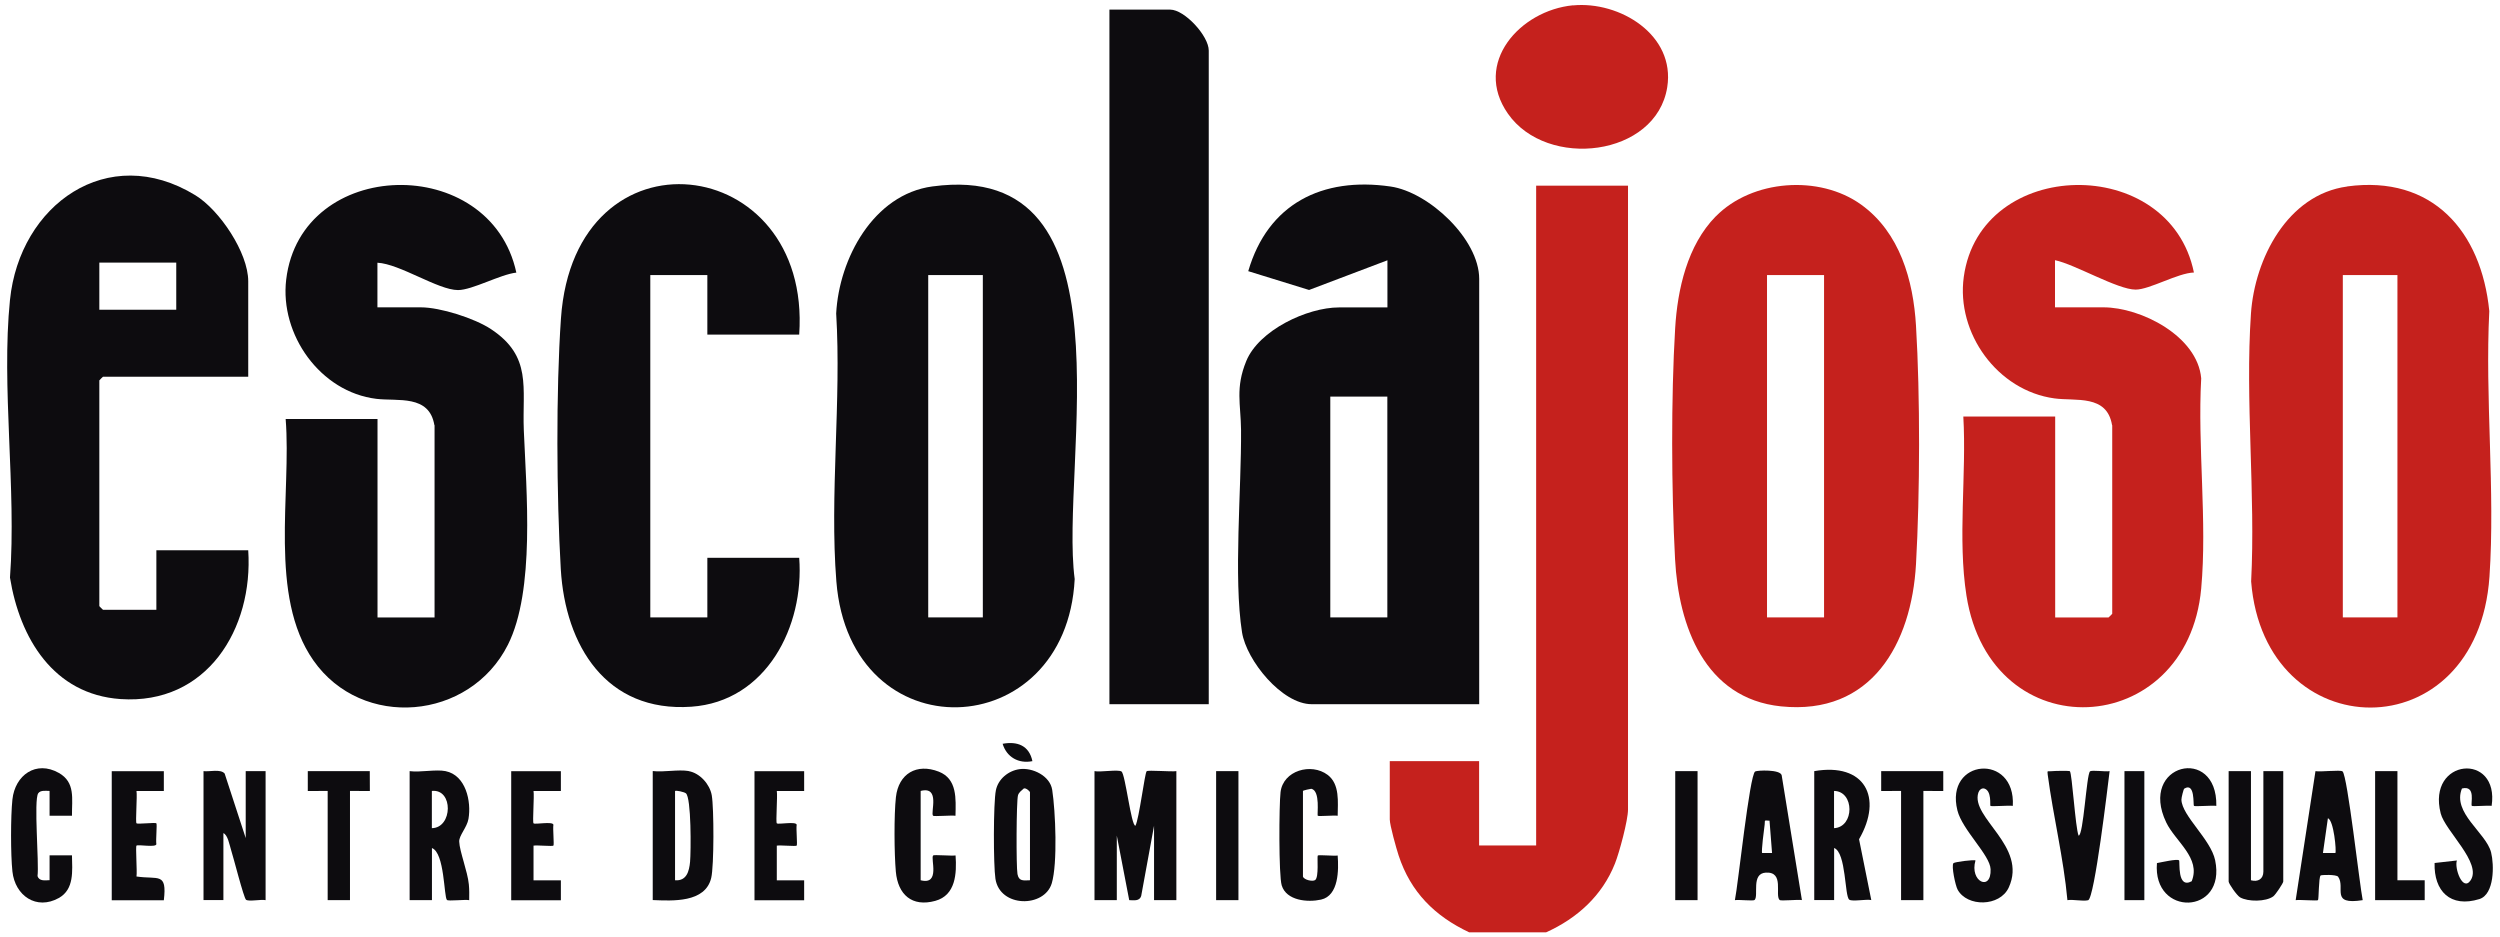
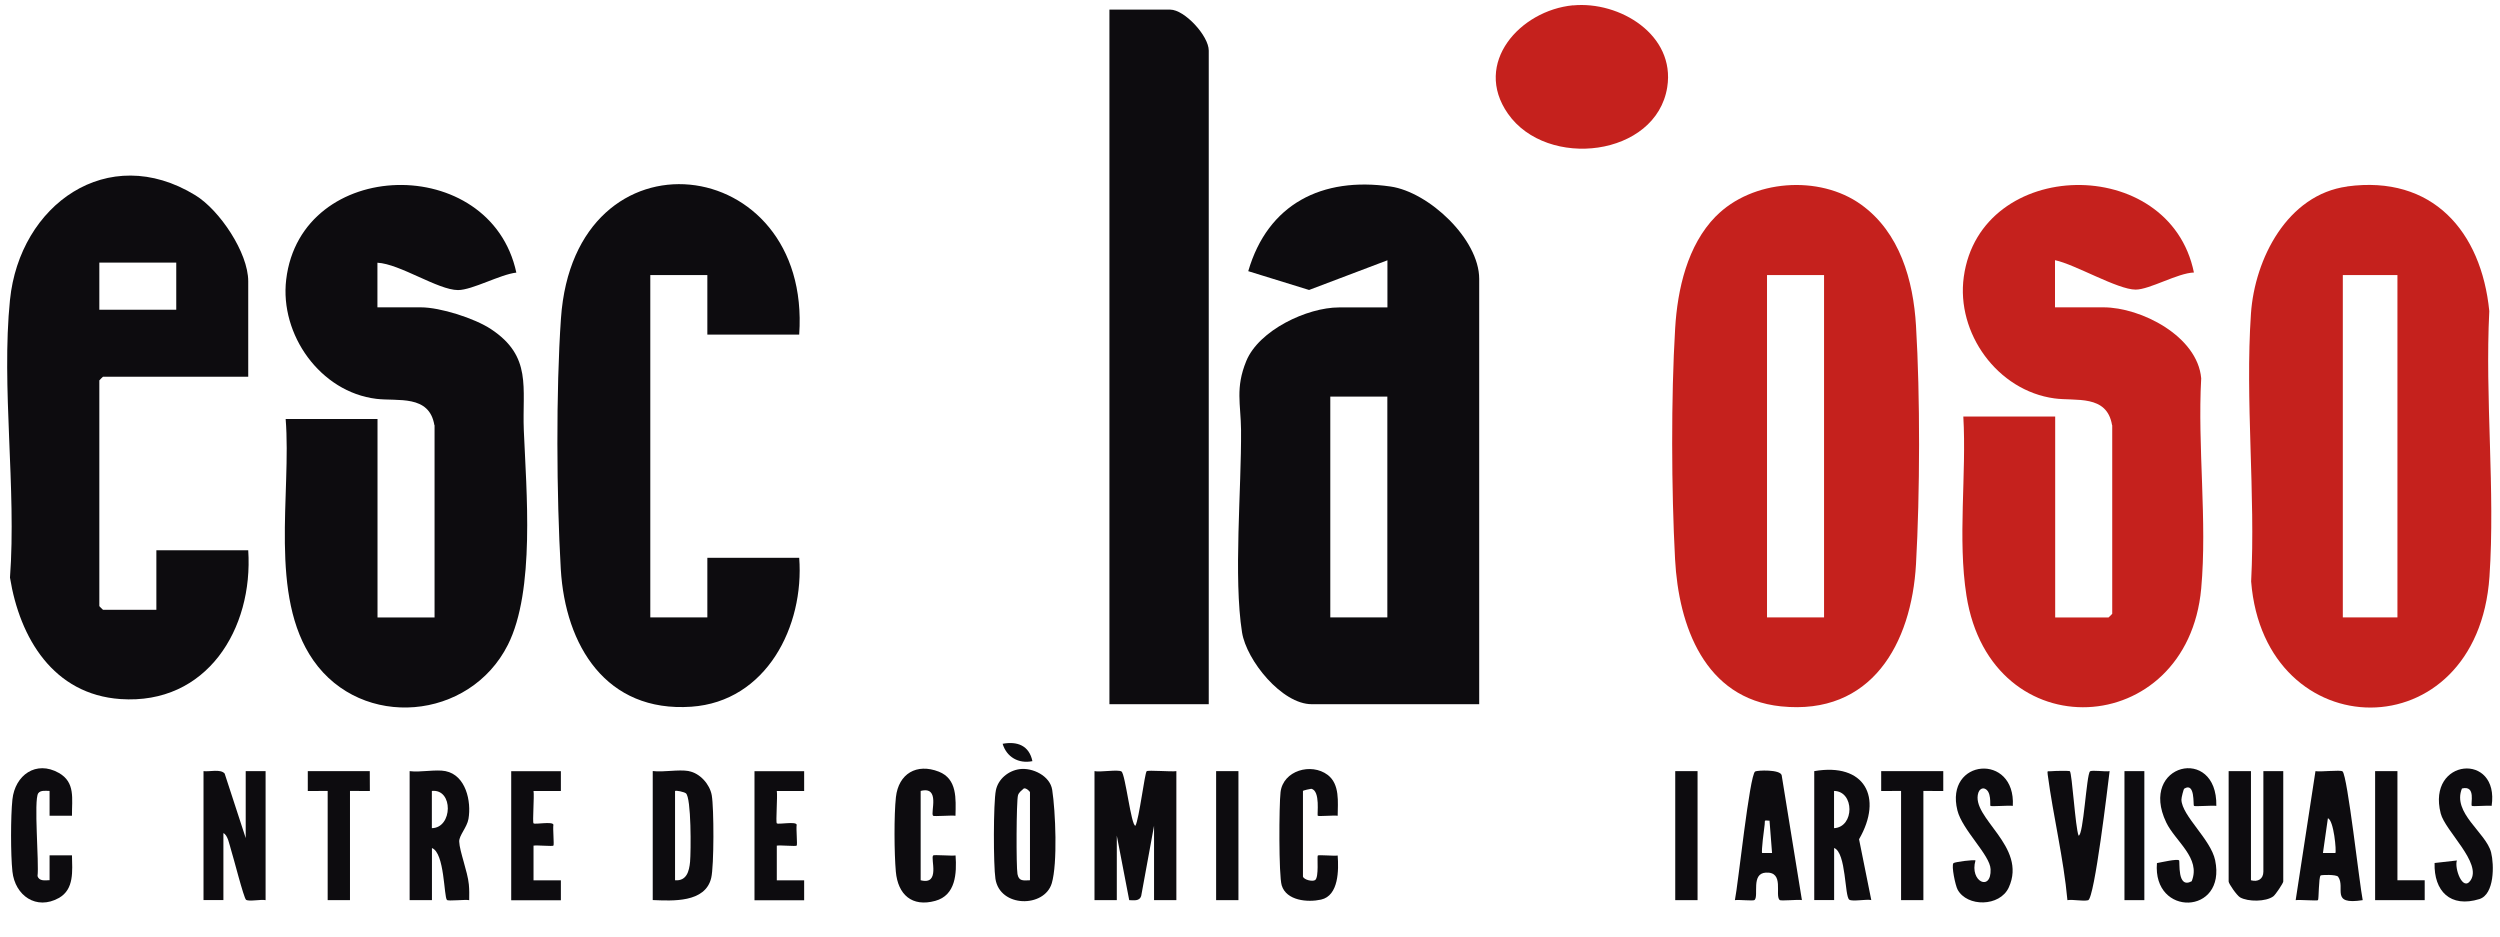
<svg xmlns="http://www.w3.org/2000/svg" id="Capa_1" viewBox="0 0 277.87 104.18">
  <defs>
    <style>.cls-1{fill:#c5211d;}.cls-2{fill:#0d0c0f;}</style>
  </defs>
  <path class="cls-2" d="M201.65,85.71c5.6-.97,7.68,2.9,4.98,7.57l1.36,6.76c-.57-.12-2.08.19-2.44-.04-.54-.34-.33-5.22-1.69-5.75v5.79h-2.21v-14.34ZM203.85,92.05c2.29-.12,2.28-4.11,0-4.14v4.14Z" />
  <path class="cls-2" d="M250.19,85.71v12.13c.78.22,1.38-.15,1.38-.96v-11.17h2.21v12.27c0,.17-.85,1.46-1.11,1.65-.83.61-2.81.61-3.69.11-.35-.2-1.27-1.52-1.27-1.76v-12.27h2.48Z" />
  <path class="cls-2" d="M260.37,85.74c.55.47,1.89,12.59,2.24,14.31-3.67.58-1.87-1.38-2.73-2.6-.19-.27-1.87-.22-1.95-.14-.22.21-.19,2.64-.29,2.74s-2.05-.07-2.48,0l2.2-14.34c.56.11,2.77-.17,3.01.03ZM259.57,94.81c.14-.14-.17-3.66-.83-3.86l-.55,3.86h1.38Z" />
  <path class="cls-2" d="M200.27,100.04c-.46-.08-2.32.13-2.47-.01-.56-.54.57-3.16-1.53-3.04-1.67.09-.77,2.57-1.25,3.04-.15.14-1.76-.06-2.19.02.35-1.66,1.63-13.92,2.25-14.3.23-.14,2.8-.25,2.95.42l2.25,13.88ZM196.68,91.22c-.69-.05-.47-.07-.54.42-.06.43-.4,3.06-.28,3.17h1.1s-.28-3.58-.28-3.58Z" />
  <path class="cls-2" d="M223.71,89.57c-.43-.07-2.39.1-2.48,0-.07-.08.17-1.68-.69-1.93-.31-.07-.56.19-.65.46-.9,2.8,5.49,5.94,3.38,10.54-.99,2.16-4.64,2.19-5.69.23-.24-.44-.71-2.64-.46-2.93.12-.14,2.34-.42,2.45-.3-.69,2.36,1.78,3.5,1.68.97-.06-1.58-3.15-4.36-3.69-6.54-1.43-5.75,6.49-6.44,6.16-.5Z" />
  <path class="cls-2" d="M230.06,85.71c.25.26.61,6.27.97,7.17.54.02.88-6.81,1.27-7.14.22-.18,1.71.06,2.18-.03-.2,1.62-1.68,14.18-2.39,14.35-.61.14-1.61-.11-2.3-.01-.43-4.69-1.57-9.28-2.19-13.94-.07-.55,0-.34.39-.39.32-.04,2-.07,2.07,0Z" />
  <path class="cls-2" d="M246.33,89.57c-.44-.07-2.38.1-2.48,0s.15-2.68-1.08-1.91c-.07.04-.32,1.01-.31,1.23.06,1.8,3.26,4.39,3.75,6.73,1.27,6.11-6.97,6.32-6.47.31.45-.08,2.26-.5,2.46-.3.12.12-.25,3.21,1.4,2.32,1.06-2.58-1.82-4.43-2.83-6.54-3.12-6.54,5.7-8.63,5.57-1.84Z" />
  <path class="cls-2" d="M276.95,89.57c-.4-.07-2.12.09-2.21,0-.18-.19.51-2.33-1.1-1.93-1.11,2.72,2.68,4.9,3.24,7.1.35,1.39.38,4.66-1.3,5.19-3.22,1-5.07-.88-4.98-4.01l2.48-.28c-.3.83.64,3.51,1.52,2.21,1.3-1.92-2.83-5.5-3.32-7.44-1.57-6.15,6.56-6.85,5.66-.83Z" />
  <polygon class="cls-2" points="215.99 85.71 215.99 87.92 213.78 87.91 213.78 100.05 211.3 100.05 211.3 87.91 209.09 87.92 209.09 85.71 215.99 85.71" />
  <polygon class="cls-2" points="266.47 85.71 266.47 97.84 269.5 97.84 269.5 100.05 263.99 100.05 263.99 85.71 266.47 85.71" />
  <rect class="cls-2" x="186.2" y="85.71" width="2.48" height="14.34" />
  <rect class="cls-2" x="236.13" y="85.71" width="2.21" height="14.34" />
  <path class="cls-1" d="M260.89,20.72c9.47-1.28,14.91,4.99,15.79,13.86-.49,9.64.67,19.95.02,29.51-1.34,19.5-25.01,19.13-26.49.54.5-9.73-.68-20.13-.02-29.78.42-6.09,4.05-13.22,10.7-14.12ZM266.47,30.57h-6.07v38.05h6.07V30.57Z" />
  <path class="cls-1" d="M190.71,24.05c4.02-4.1,11.51-4.65,16.15-1.31,4.3,3.09,5.8,8.41,6.1,13.47.47,7.81.44,18.66,0,26.49-.5,8.83-4.94,16.85-15.01,15.81-8.49-.88-11.38-8.95-11.77-16.36-.41-7.64-.45-18.03.01-25.65.26-4.36,1.36-9.24,4.51-12.45ZM196.4,30.57v38.05h6.34V30.57h-6.34Z" />
  <path class="cls-1" d="M234.75,47.25c-.57-3.44-4.04-2.64-6.41-2.97-6.32-.86-10.93-7.24-10.07-13.5,1.83-13.35,22.88-13.73,25.58-.49-1.79.05-4.92,1.9-6.48,1.9-2,0-6.74-2.81-8.96-3.27v5.24h5.38c4.17,0,10.46,3.2,10.87,7.89-.42,7.55.68,15.91,0,23.37-1.54,16.82-23.36,18.06-26.09.79-1-6.34.02-13.46-.35-19.91h10.21v22.33h5.93s.41-.38.41-.41v-20.95Z" />
  <path class="cls-2" d="M121.65,85.71c.64.14,2.62-.21,3,.04.43.28,1.07,6.05,1.55,6.03.41-.74,1.03-5.84,1.25-6.06.16-.15,2.75.08,3.3-.01v14.34h-2.48v-8.27l-1.43,7.81c-.19.6-.83.47-1.33.46l-1.38-7.17v7.17h-2.48v-14.34Z" />
  <path class="cls-2" d="M22.62,85.71c.65.09,1.9-.27,2.35.27l2.34,7.17v-7.44h2.21v14.34c-.52-.11-1.84.18-2.17-.04-.25-.16-1.43-4.83-1.69-5.62-.16-.5-.34-1.58-.83-1.79v7.44h-2.21v-14.34Z" />
  <path class="cls-2" d="M49.52,85.71c2.25.45,2.89,3.35,2.55,5.31-.16.94-1.06,1.85-1.03,2.52.04,1.09.93,3.31,1.07,4.75.06.59.05,1.17.04,1.76-.46-.09-2.32.13-2.47-.02-.35-.34-.25-5.24-1.67-5.77v5.79h-2.48v-14.34c1.19.16,2.89-.22,4,0ZM48,87.91v4.14c2.32-.03,2.41-4.39,0-4.14Z" />
  <path class="cls-2" d="M76.55,85.71c1.24.22,2.34,1.45,2.56,2.68.25,1.43.26,7.85-.06,9.19-.66,2.78-4.3,2.55-6.5,2.46v-14.34c1.22.15,2.85-.2,4,0ZM75.03,87.91v9.93c1.29.1,1.57-1,1.67-2.05.1-1.11.15-7.16-.47-7.62-.2-.15-1.11-.35-1.2-.25Z" />
  <path class="cls-2" d="M113.31,85.49c1.45-.2,3.4.74,3.64,2.3.37,2.4.61,8.18-.05,10.39-.82,2.73-5.76,2.72-6.26-.5-.23-1.51-.24-8.42.05-9.84.25-1.25,1.39-2.18,2.63-2.35ZM114.48,97.84v-9.79c0-.08-.45-.52-.69-.41-.24.22-.54.42-.64.75-.19.64-.21,7.95-.06,8.76s.64.72,1.38.69Z" />
  <path class="cls-2" d="M102.34,97.84c2.21.57,1.06-2.44,1.38-2.76.1-.1,2.05.07,2.49,0,.14,2,.02,4.43-2.26,5.05-2.58.71-4.15-.69-4.38-3.25-.18-2.03-.21-6.29.01-8.28.29-2.6,2.3-3.8,4.77-2.83,2.06.81,1.89,3.03,1.85,4.9-.44-.07-2.38.1-2.49,0-.32-.32.84-3.33-1.38-2.76v9.93Z" />
  <path class="cls-2" d="M8,90.67h-2.49s0-2.76,0-2.76c-.4,0-1-.11-1.26.26-.52.75.11,7.76-.08,9.21.19.58.82.47,1.34.45v-2.76s2.49,0,2.49,0c.03,1.72.27,3.77-1.46,4.74-2.49,1.39-4.87-.25-5.16-2.95-.2-1.88-.2-6.11,0-8,.29-2.71,2.63-4.38,5.16-2.95,1.86,1.05,1.44,2.88,1.46,4.74Z" />
  <path class="cls-2" d="M144.82,97.43c.12.37,1.06.58,1.35.39.45-.3.2-2.63.3-2.73s1.8.07,2.21,0c.12,1.59.13,4.46-1.85,4.9-1.49.33-3.85.12-4.37-1.58-.34-1.11-.3-8.91-.13-10.36.28-2.41,3.41-3.3,5.24-1.92,1.37,1.04,1.12,3.04,1.11,4.54-.41-.07-2.12.09-2.21,0-.11-.11.32-2.77-.72-3-.06-.01-.93.19-.93.24v9.51Z" />
-   <path class="cls-2" d="M18.21,85.71v2.21s-3.04,0-3.04,0c.1.55-.13,3.46,0,3.59.12.12,2.09-.12,2.21,0,.1.1-.08,1.9,0,2.32-.06.4-2.05,0-2.21.16-.12.12.09,2.89,0,3.43,2.43.36,3.41-.51,3.04,2.64h-5.79v-14.34h5.79Z" />
  <path class="cls-2" d="M89.38,85.71v2.21s-3.04,0-3.04,0c.1.55-.13,3.46,0,3.59.16.16,2.15-.25,2.21.16-.08.42.1,2.22,0,2.32s-1.8-.07-2.21,0v3.86h3.04s0,2.21,0,2.21h-5.52v-14.34h5.52Z" />
  <path class="cls-2" d="M62.34,85.71v2.21s-3.04,0-3.04,0c.1.55-.13,3.46,0,3.59.16.16,2.15-.25,2.21.16-.08.42.1,2.22,0,2.32s-1.8-.07-2.21,0v3.86h3.04s0,2.21,0,2.21h-5.52v-14.34h5.52Z" />
  <polygon class="cls-2" points="41.1 85.71 41.11 87.92 38.9 87.91 38.9 100.05 36.42 100.05 36.42 87.91 34.21 87.92 34.21 85.71 41.1 85.71" />
  <rect class="cls-2" x="135.17" y="85.71" width="2.48" height="14.34" />
  <path class="cls-2" d="M114.75,84.6c-1.53.31-2.86-.44-3.31-1.93,1.63-.3,2.95.19,3.31,1.93Z" />
  <path class="cls-2" d="M1.11,33.33c1.07-10.55,10.85-17.6,20.6-11.63,2.7,1.65,5.88,6.39,5.88,9.56v10.61H11.45s-.41.38-.41.41v25.09s.38.41.41.41h5.93v-6.62h10.21c.58,8.75-4.61,17.2-14.2,16.54-7.45-.52-11.19-6.76-12.28-13.5.73-9.87-.98-21.18,0-30.88ZM11.04,29.19v5.24h8.55v-5.24h-8.55Z" />
  <path class="cls-2" d="M164.41,78.27h-18.62c-3.3,0-7.24-4.85-7.74-7.98-.96-6.08-.06-15.95-.11-22.49-.03-2.89-.65-4.67.58-7.67,1.4-3.42,6.76-5.96,10.31-5.96h5.38v-5.24l-8.71,3.3-6.76-2.09c2.18-7.48,8.21-10.51,15.81-9.41,4.25.61,9.86,5.84,9.86,10.27v47.28ZM147.86,44.08v24.54h6.34v-24.54h-6.34Z" />
-   <path class="cls-2" d="M103.65,20.72c22.75-3.08,14.1,30.9,15.8,43.64-.94,18.48-24.97,19.44-26.49.26-.76-9.58.57-20.1-.02-29.78.32-6.07,4.12-13.23,10.7-14.12ZM103.17,30.57v38.05h6.07V30.57h-6.07Z" />
  <path class="cls-2" d="M48.28,47.25c-.57-3.42-4.08-2.63-6.45-2.92-6.23-.76-10.75-7.14-10.02-13.26,1.63-13.65,22.71-14.11,25.58-.77-1.77.19-4.9,1.94-6.48,1.94-2.22,0-6.45-2.91-8.96-3.04v4.96h4.83c2.15,0,5.96,1.21,7.79,2.42,4.6,3.04,3.46,6.5,3.65,11.24.28,6.73,1.27,17.81-1.77,23.85-4.25,8.43-16.22,9.46-21.62,1.73-5-7.15-2.42-18.57-3.08-26.83h10.21v22.06h6.34v-21.37Z" />
  <path class="cls-2" d="M88.83,37.19h-10.21v-6.62h-6.34v38.05h6.34v-6.62h10.21c.58,7.61-3.65,15.97-11.99,16.55-9.46.65-14.01-6.78-14.51-15.3-.47-8.07-.54-19.82.02-27.86,1.5-21.74,27.88-18.5,26.48,1.79Z" />
  <path class="cls-2" d="M134.34,78.27h-11.03V1.07h6.76c1.59,0,4.28,2.92,4.28,4.55v72.65Z" />
-   <path class="cls-1" d="M163.3,103.63c-3.83-1.81-6.51-4.47-7.85-8.56-.25-.76-.98-3.36-.98-3.99v-6.48h9.93v9.37h6.34V20.64h10.21v69.34c0,1.2-.96,4.77-1.45,6-1.42,3.58-4.2,6.09-7.66,7.65h-8.55Z" />
  <path class="cls-1" d="M174.83.6c5.19-.5,11.4,3.27,10.48,9.09-1.22,7.73-13.36,9.18-17.71,2.94-3.92-5.61,1.35-11.47,7.23-12.04Z" />
</svg>